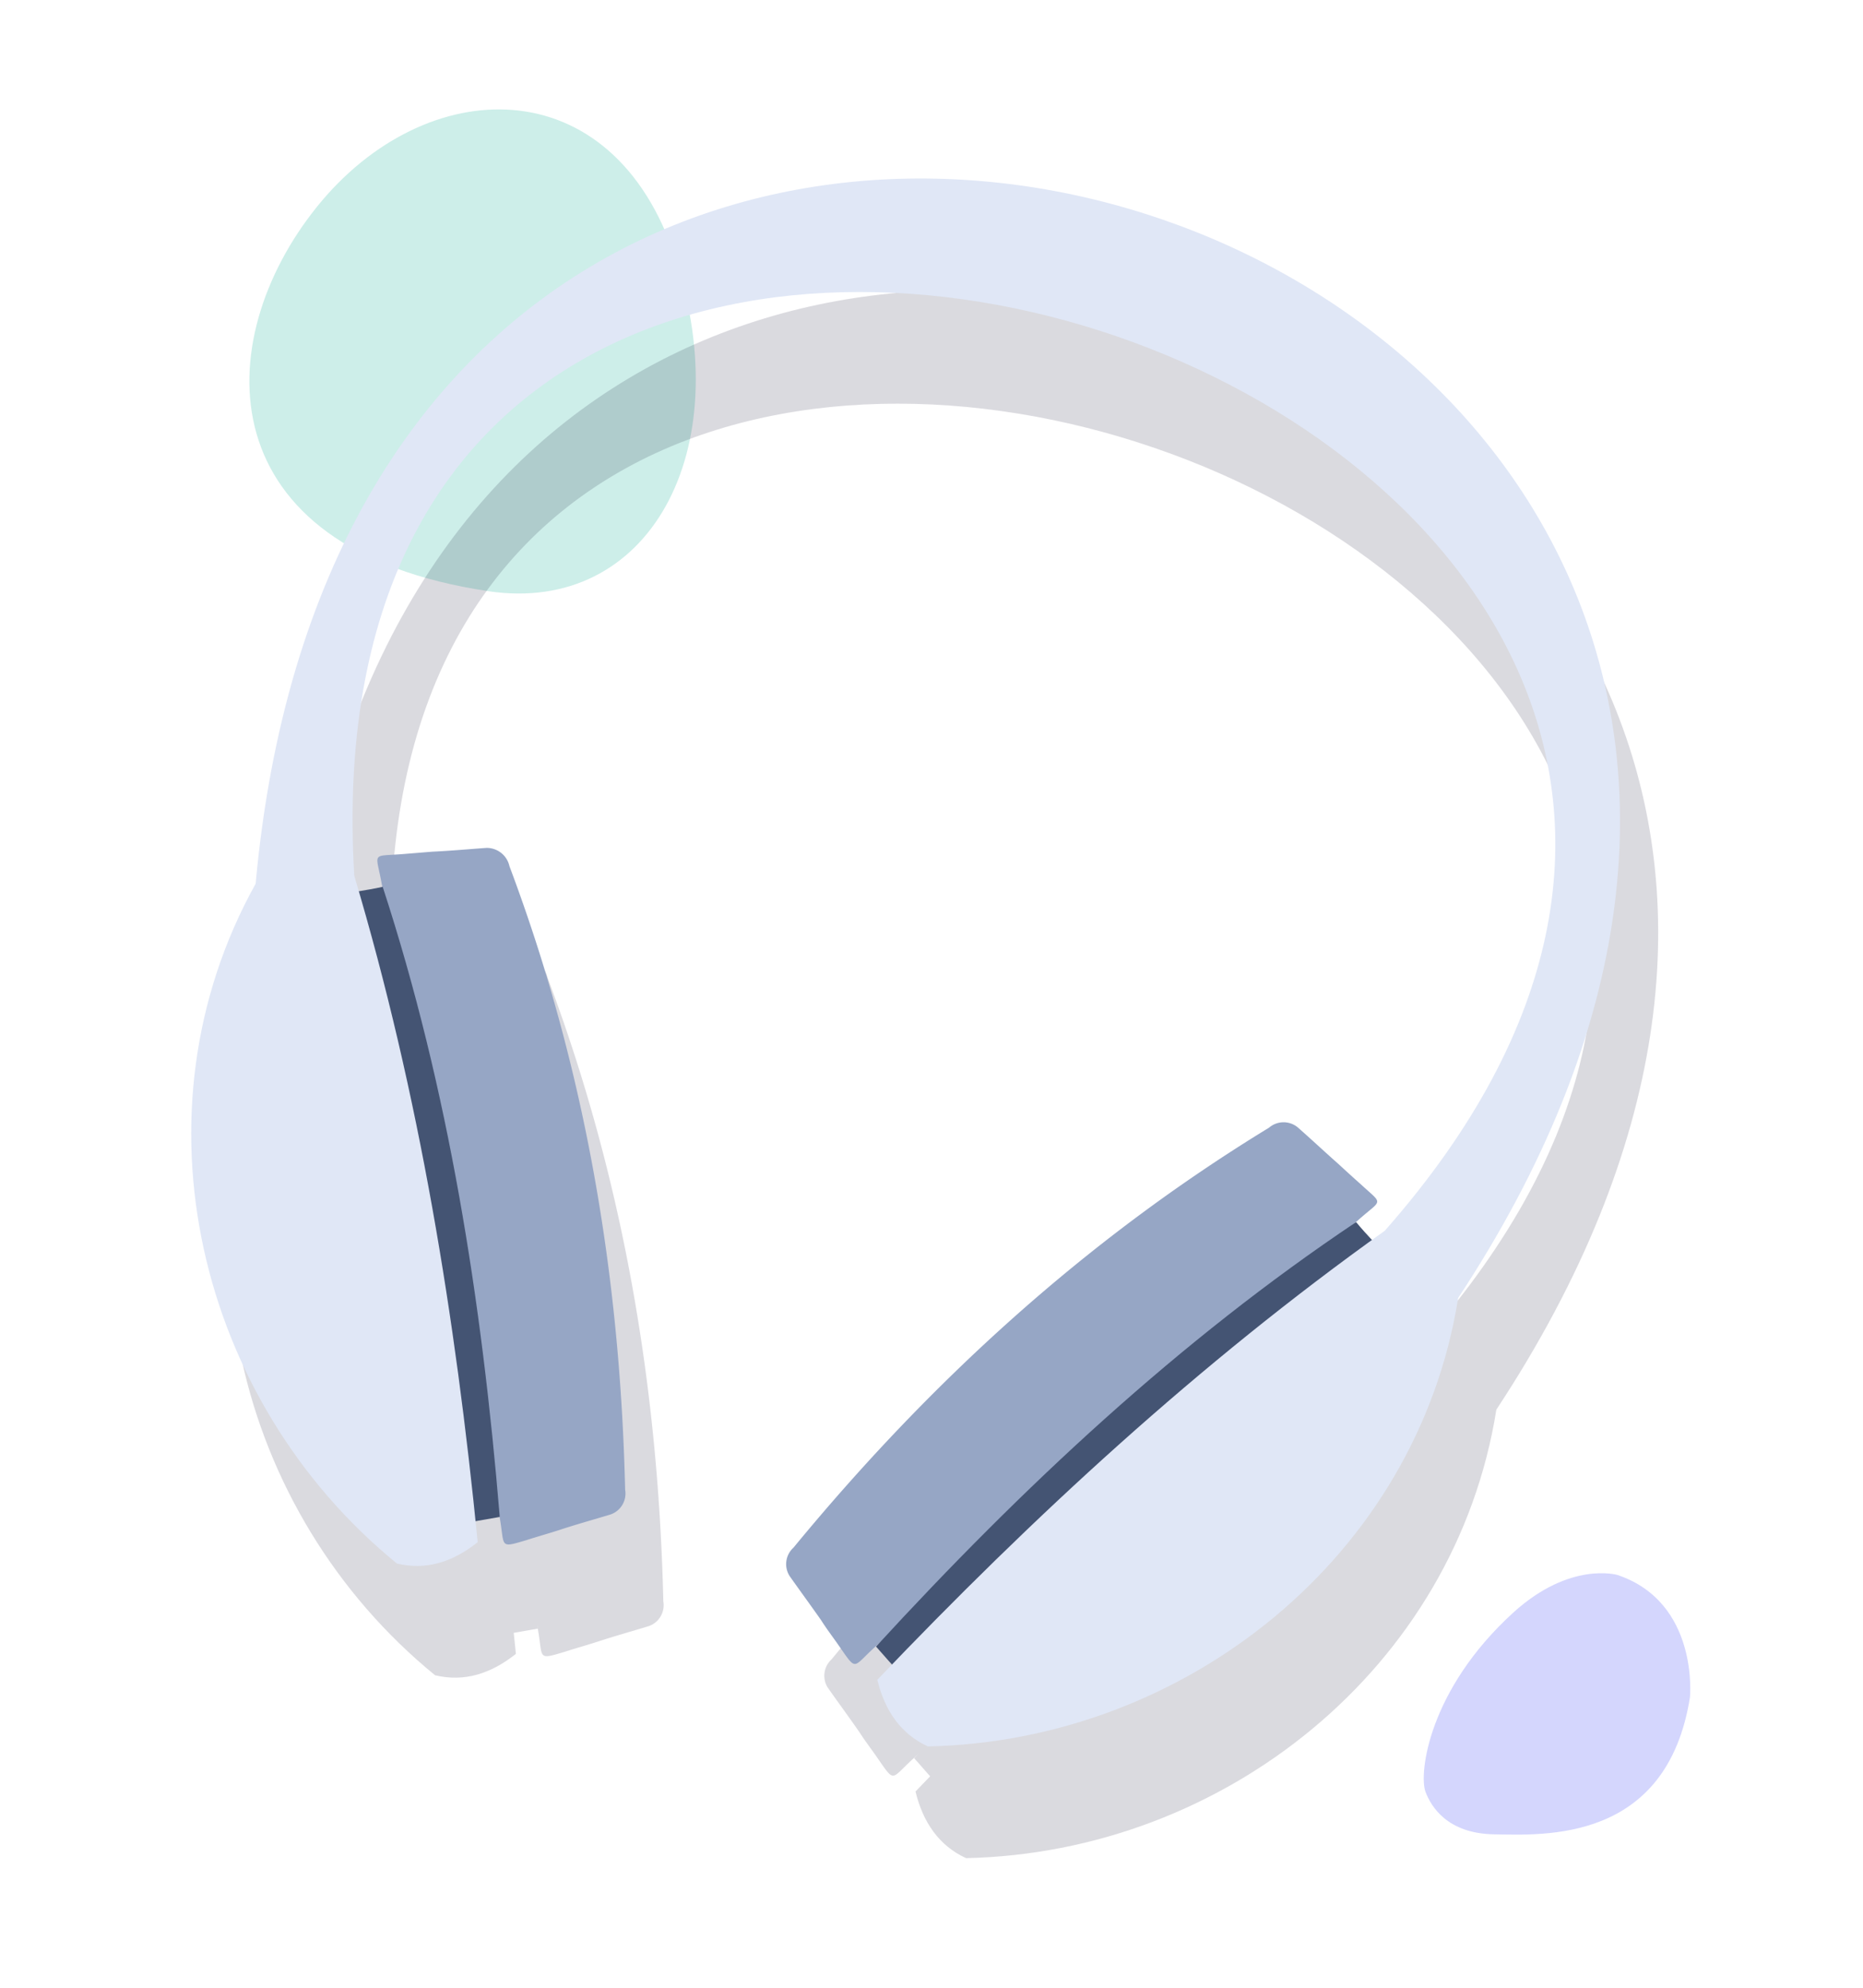
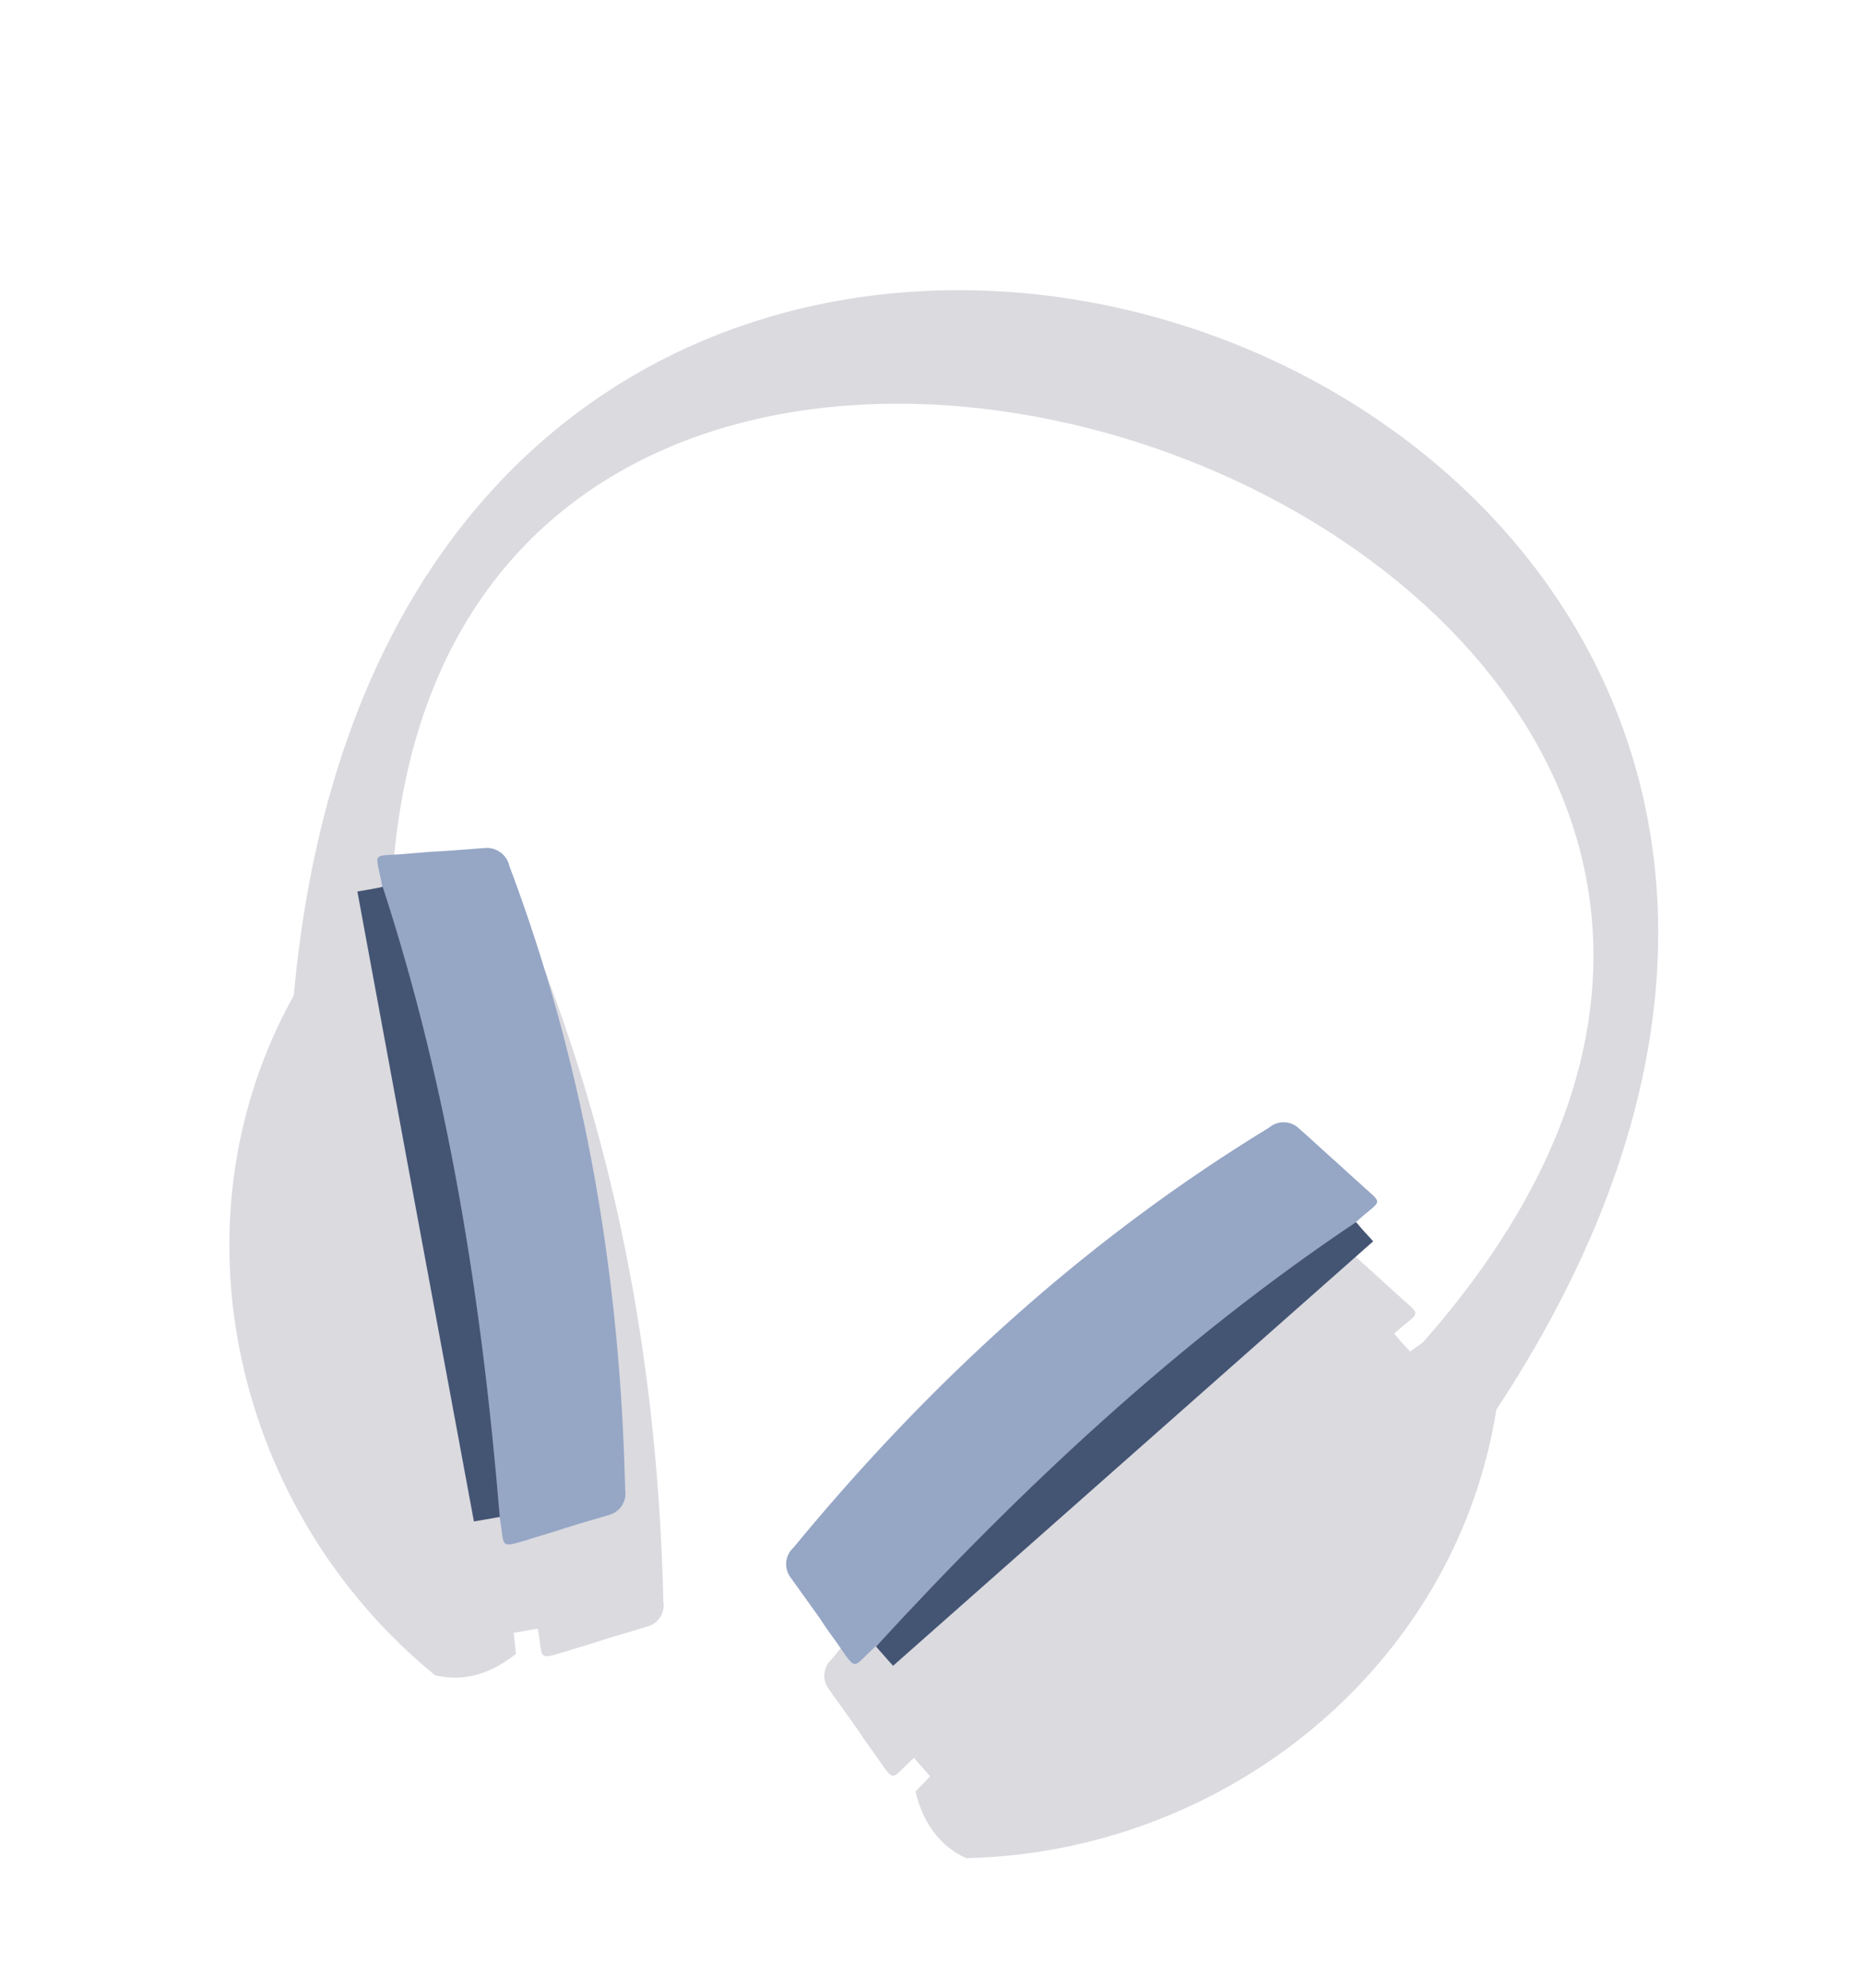
<svg xmlns="http://www.w3.org/2000/svg" fill="none" viewBox="0 0 360 384">
-   <path fill="#D4D6FD" d="M312.57 304.26s-9.14-2.73-20.12 7.24c-16.43 14.94-18.32 31.18-16.98 34.68 1.06 2.78 4.17 8.03 13.24 8.18 9.6.15 33.39 1.64 37.85-26.47 0 0 1.8-18.3-14-23.63Z" />
-   <path fill="#CDEEE9" d="M94.34 114.2c-54.33-8.09-54.02-48.27-33.08-74.27 20.94-26 57.16-27.15 69.29 10.06 12.13 37.21-5.17 68.84-36.2 64.22Z" />
  <g fill="#090528" fill-rule="evenodd" clip-rule="evenodd" opacity=".15" style="mix-blend-mode:multiply">
    <path d="m85.14 186.58 5.8-.47c3.58-.18 7.09-.5 10.46-.73a4.5 4.5 0 0 1 4.42 3.51c14.7 39.1 21.4 79.3 22.36 120.48a4.28 4.28 0 0 1-2.82 4.77c-3.28 1-6.65 1.94-9.96 3.03-2.11.68-4.19 1.25-6.3 1.94-5.5 1.63-4.08 1.29-5.25-4.86-3.73-20.18-7.5-40.37-11.3-60.57-3.76-20.43-7.56-40.87-11.4-61.31-1.13-6.26-2.15-5.32 4-5.79Zm185.17 63.76a263.28 263.28 0 0 1-4.38-3.97c-2.61-2.31-5.18-4.72-7.8-7.03a4.3 4.3 0 0 0-5.54.1c-35.65 21.75-65.68 49.31-91.9 81.12a4.28 4.28 0 0 0-.71 5.5c1.97 2.8 4.05 5.63 6.09 8.56 1.14 1.8 2.53 3.56 3.77 5.4 3.22 4.63 2.32 3.5 7.03-.63 15.36-13.6 30.83-27.17 46.19-40.78 15.54-13.77 31.18-27.51 46.72-41.3 4.75-4.23 4.98-2.85.53-6.97Z" />
    <path d="M76.44 193.8c1.62-.27 3.23-.54 4.89-.9 12.73 39 19.17 79.94 22.62 121.73-1.62.26-3.38.6-5 .86a78799.3 78799.3 0 0 1-22.51-121.7Zm196.29 67.58a86.45 86.45 0 0 1-3.3-3.72c-34.16 22.86-64.44 51.16-92.78 82 1.11 1.2 2.19 2.52 3.3 3.72 30.87-27.27 61.8-54.6 92.78-82Z" />
    <path d="M56.77 192.3c-24.62 44.22-11.27 99.86 27.3 131.33 5.64 1.35 10.78-.28 15.62-4.13-4.31-43.38-11.22-86.36-23.85-128.73C63.2-20 414.88 100.74 274.96 259.33c-35.94 25.65-67.95 55.23-98.05 86.76 1.45 6.01 4.6 10.5 9.77 12.87 49.77-1.06 94.54-36.69 102.47-86.64C424.3 67.25 79-51.53 56.77 192.3Z" />
  </g>
  <path fill="#96A6C5" fill-rule="evenodd" d="m77.76 165 5.8-.47c3.58-.17 7.1-.49 10.46-.73a4.49 4.49 0 0 1 4.42 3.52c14.7 39.1 21.4 79.3 22.36 120.47a4.28 4.28 0 0 1-2.82 4.78c-3.27.99-6.65 1.93-9.96 3.02-2.11.68-4.19 1.26-6.3 1.94-5.49 1.63-4.08 1.3-5.25-4.86-3.73-20.18-7.5-40.37-11.3-60.57a20100.5 20100.5 0 0 0-11.4-61.31c-1.12-6.26-2.15-5.32 4-5.79Zm185.17 63.76c-1.53-1.35-2.95-2.66-4.38-3.97-2.6-2.3-5.18-4.72-7.8-7.02a4.3 4.3 0 0 0-5.53.08c-35.66 21.76-65.69 49.32-91.9 81.14a4.28 4.28 0 0 0-.72 5.5c1.97 2.8 4.05 5.62 6.1 8.55 1.13 1.8 2.52 3.57 3.76 5.4 3.22 4.63 2.32 3.5 7.03-.63 15.36-13.6 30.83-27.17 46.19-40.77 15.54-13.78 31.19-27.52 46.73-41.3 4.74-4.23 4.97-2.86.52-6.98Z" clip-rule="evenodd" />
  <path fill="#445473" fill-rule="evenodd" d="M69.06 172.22c1.62-.27 3.23-.53 4.89-.9 12.74 39 19.17 79.94 22.62 121.73-1.61.27-3.38.6-4.99.87-7.53-40.5-15.04-81.07-22.52-121.7Zm196.29 67.58c-1.11-1.2-2.22-2.4-3.3-3.71-34.15 22.85-64.43 51.15-92.77 82 1.1 1.2 2.18 2.51 3.3 3.71 30.86-27.27 61.79-54.6 92.77-82Z" clip-rule="evenodd" />
-   <path fill="#E0E7F6" fill-rule="evenodd" d="M49.4 170.72c-24.62 44.22-11.28 99.86 27.3 131.33 5.63 1.35 10.77-.28 15.61-4.13-4.3-43.38-11.22-86.35-23.85-128.73C55.84-41.57 407.5 79.16 267.59 237.76c-35.94 25.64-67.96 55.22-98.06 86.75 1.45 6.02 4.6 10.5 9.77 12.87 49.77-1.05 94.54-36.68 102.47-86.64C416.92 45.67 71.62-73.1 49.4 170.72Z" clip-rule="evenodd" />
</svg>